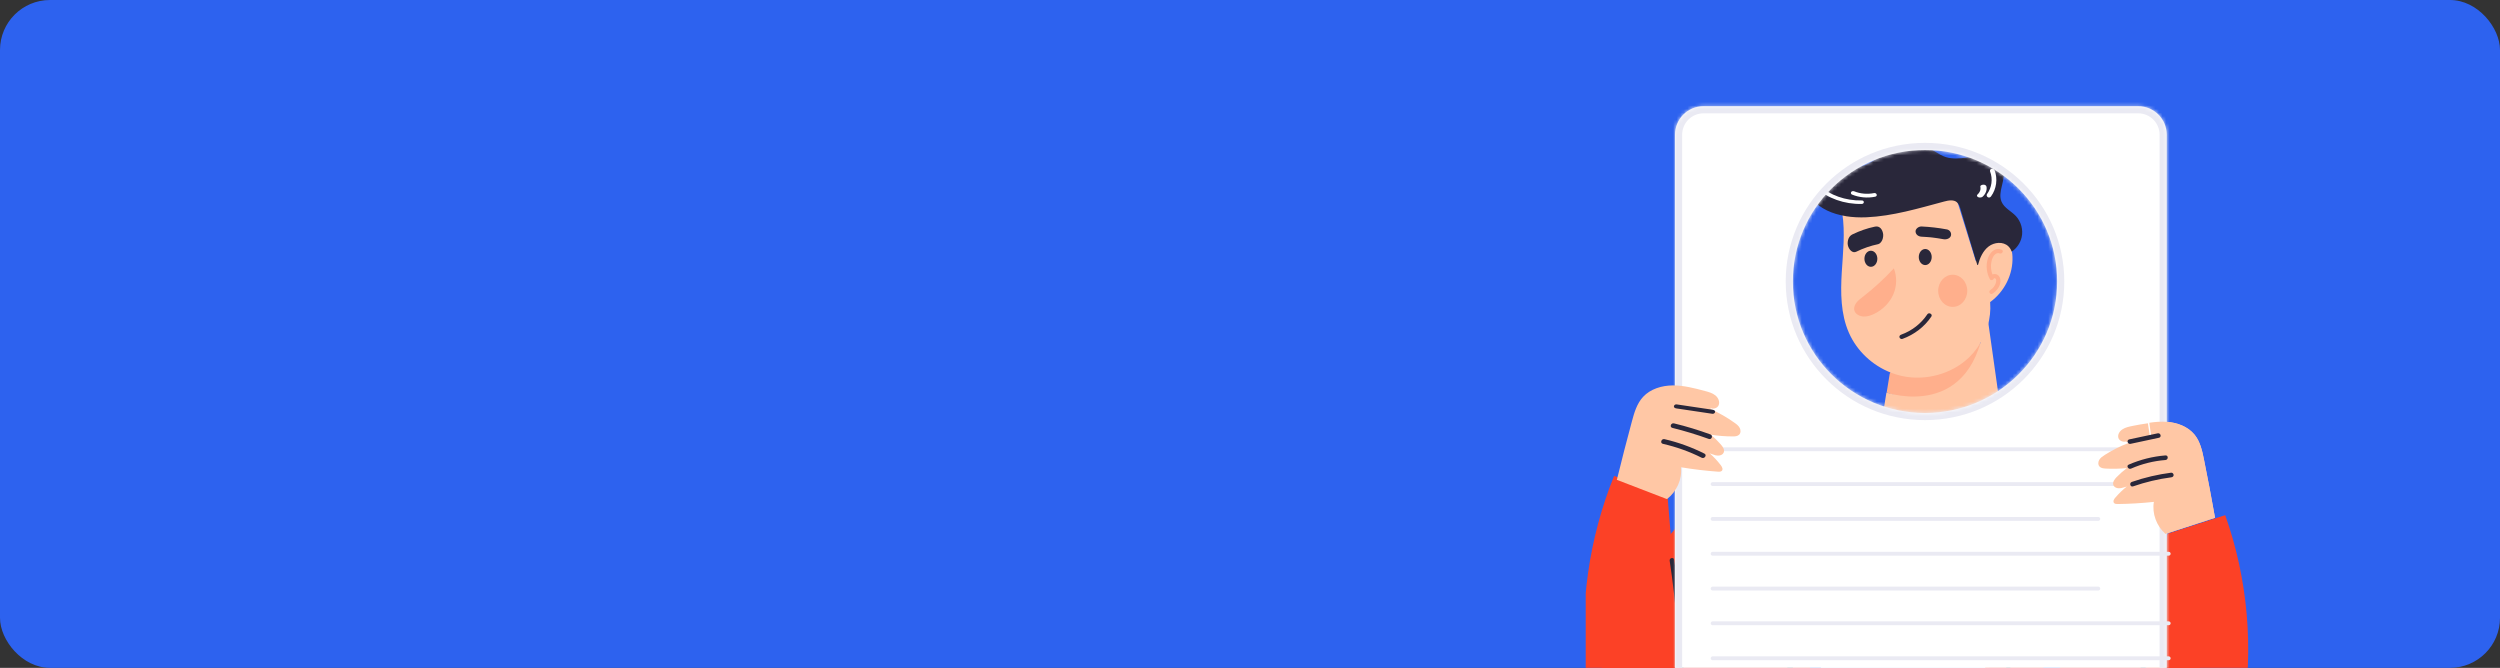
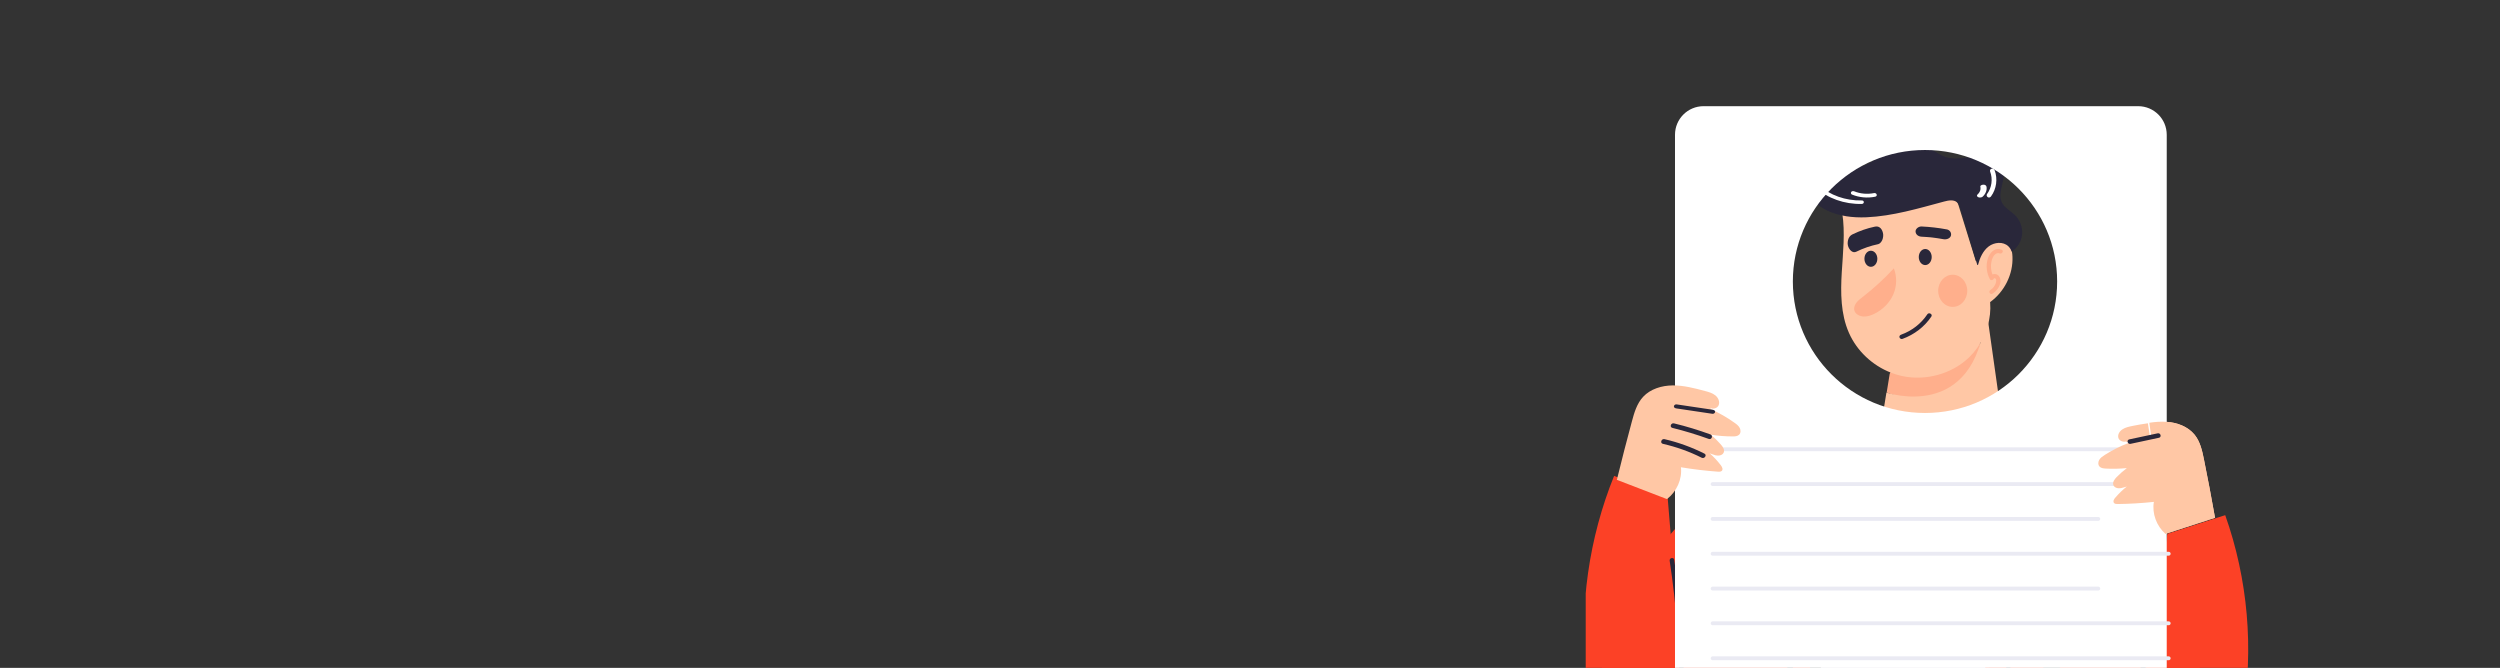
<svg xmlns="http://www.w3.org/2000/svg" width="700" height="187" viewBox="0 0 700 187" fill="none">
  <rect x="0" y="0" width="700" height="187" fill="#333333" stroke="none" />
  <g clip-path="url(#clip0_1226_19705)">
-     <rect width="700" height="187" rx="14" fill="#2D62EF" />
    <g clip-path="url(#clip1_1226_19705)">
      <path d="M517.138 289.105C512.575 288.963 508.343 288.721 504.5 288.421C506.299 241.578 512.892 136.191 513.41 127.954C517.124 127.982 519.7 128.196 519.7 128.196C519.7 128.196 523.774 142.02 533.951 143.26C544.128 144.514 555.269 125.246 555.269 125.246C555.269 125.246 555.729 125.246 556.579 125.246L557.5 287.452C542.559 289.177 528.783 289.476 517.153 289.105H517.138Z" fill="#E9E2F2" />
      <path d="M617.151 208.284C615.709 212.004 612.575 215.541 608.1 215.104C605.725 214.879 603.553 213.737 601.615 212.441C599.647 211.131 597.796 209.665 596.003 208.157C592.331 205.071 588.935 201.676 585.786 198.096C580.525 192.164 575.89 185.753 571.357 179.299L583.877 296.48C581.953 297.17 580.029 297.748 578.135 298.199C566.664 301.059 556.506 300.087 556.506 300.087L556.433 285.63L555.5 125.246C561.111 125.387 583.382 127.162 595.508 146.129C597.373 149.046 599.428 152.611 601.6 156.57C603.655 159.854 605.579 163.207 607.372 166.631C609.602 170.915 611.598 175.325 613.362 179.82C615.169 184.4 616.874 189.106 617.807 193.925C618.74 198.674 618.915 203.719 617.166 208.298L617.151 208.284Z" fill="#FC4126" />
      <path d="M510.5 125.247C509.986 133.511 503.44 239.421 501.653 286.511C501.468 291.61 501.325 296.006 501.253 299.53C501.253 299.53 487.305 301.85 478.201 298.14C476.429 297.41 474.842 296.45 473.57 295.204L485.218 189.924C481.331 195.596 476.471 200.695 470.883 204.59C467.625 206.882 463.852 208.228 459.893 207.082C456.177 206.008 453.133 203.244 451.247 199.907C447.416 193.133 448.131 184.711 450.132 177.493C452.933 167.439 458.65 158.273 466.31 151.227C474.113 142.075 482.817 133.31 488.762 129.314C494.007 125.791 503.983 125.218 510.486 125.247H510.5Z" fill="#FC4126" />
      <path d="M501.72 184.253C501.157 178.4 500.643 172.546 500.279 166.692C499.948 161.222 499.815 155.723 500.312 150.253C500.875 144.087 502.3 137.934 505.166 132.223C505.547 131.47 504.255 130.83 503.874 131.583C498.738 141.827 498.125 153.123 498.655 164.12C499.235 176.183 500.494 188.274 502.002 200.28C502.863 207.129 503.874 213.963 505.05 220.783C505.183 221.593 506.624 221.252 506.491 220.442C504.421 208.436 502.896 196.359 501.737 184.268L501.72 184.253Z" fill="#29273A" />
      <path d="M563.162 125.469C562.692 124.815 561.871 125.746 562.34 126.386C565.367 130.634 566.319 136.176 566.319 141.472C566.319 147.538 565.367 153.633 564.714 159.656C563.397 171.789 562.066 183.936 560.749 196.069C560.005 202.92 559.249 209.772 558.505 216.624C558.414 217.453 559.588 217.453 559.679 216.624C561.036 204.215 562.379 191.806 563.736 179.397C564.414 173.2 565.093 166.988 565.771 160.791C566.436 154.666 567.389 148.469 567.493 142.286C567.597 136.336 566.567 130.226 563.188 125.469H563.162Z" fill="#29273A" />
      <path d="M572.119 151.871C571.142 159.412 570.607 167.011 570.5 174.61C570.5 175.458 571.86 175.458 571.875 174.61C571.982 167.011 572.516 159.412 573.494 151.871C573.601 151.038 572.226 151.038 572.119 151.871Z" fill="#29273A" />
-       <path d="M575.43 166.672C574.797 168.941 574.163 171.223 573.529 173.492C573.314 174.244 574.354 174.572 574.57 173.82C575.203 171.551 575.837 169.269 576.471 167C576.686 166.248 575.646 165.92 575.43 166.672Z" fill="#29273A" />
      <path d="M486.128 154.845C486.141 154.046 485.565 154.046 485.552 154.845C485.417 165.114 485.545 175.411 485.923 185.652C485.955 186.437 486.525 186.451 486.499 185.652C486.122 175.411 485.994 165.114 486.128 154.845Z" fill="#29273A" />
      <path d="M554.5 92.5L555.371 91C552.536 120.888 528.271 109.89 528.271 109.89L529.108 104.735L529.392 104.007C530.345 104.39 531.325 104.684 532.317 104.901C538.489 106.215 545.281 103.352 549.804 99C552.935 95.975 554.919 97.813 555.37 93.5L554.5 92.5Z" fill="#FFAF8C" />
      <path d="M559.871 112.751C559.871 112.751 549.67 130.241 540.351 129.103C531.02 127.977 527.303 115.429 527.303 115.429L528.199 109.905C528.199 109.905 553.07 118.507 555.97 88.21H555.917C556.023 87.149 556.036 86.088 555.97 85.027L559.885 112.751H559.871Z" fill="#FFC7A5" />
      <path d="M557.246 84.634V84.712C557.325 85.817 557.312 86.923 557.192 88.016C556.714 92.555 554.616 96.951 551.268 100.138C546.446 104.729 539.207 106.693 532.632 105.302C531.569 105.067 530.52 104.755 529.51 104.365C524.277 102.349 519.907 98.239 517.688 93.166C515.377 87.898 515.351 81.954 515.696 76.245C516.028 70.717 516.679 65.137 515.829 59.661C517.768 59.96 519.747 60.038 521.673 59.96C529.192 59.648 536.511 57.502 543.803 55.616C545.065 55.291 546.566 55.031 547.522 55.889C548.014 56.344 548.24 57.008 548.439 57.658C550.046 62.809 551.627 67.972 553.234 73.123L553.433 73.058C553.951 71.133 554.841 69.208 556.449 67.998C558.082 66.802 560.58 66.581 562.054 67.946C562.492 68.362 562.825 68.87 563.024 69.416C563.329 70.17 563.462 71.029 563.489 71.861C563.714 76.778 561.244 81.707 557.206 84.608L557.246 84.634Z" fill="#FFC7A5" />
      <path d="M516.83 60.524C513.13 59.929 509.639 58.488 507.259 55.632C505.926 54.019 505.01 51.705 505.991 49.867C507.102 47.738 509.953 47.434 512.319 47.434C516.007 47.434 519.864 47.487 523.146 45.821C525.787 44.512 527.853 42.185 530.533 40.942C533.292 39.673 536.574 39.686 539.307 40.982C541.216 41.894 542.851 43.362 544.864 43.996C546.734 44.578 548.734 44.38 550.683 44.115C552.618 43.864 554.592 43.547 556.514 43.944C558.436 44.327 560.319 45.57 560.868 47.461C561.744 50.409 559.221 53.715 560.45 56.518C561.208 58.263 563.144 59.109 564.438 60.484C565.902 62.045 566.543 64.358 566.059 66.448C565.693 68.074 564.66 69.528 563.287 70.454C563.078 69.885 562.764 69.37 562.333 68.96C560.882 67.571 558.41 67.796 556.815 69.013C555.22 70.242 554.357 72.199 553.847 74.156L553.651 74.222C552.069 68.986 550.513 63.737 548.931 58.501C548.734 57.84 548.512 57.166 548.028 56.703C547.087 55.817 545.596 56.095 544.367 56.425C537.189 58.342 529.997 60.524 522.584 60.841C520.688 60.921 518.739 60.841 516.83 60.537V60.524Z" fill="#29273A" />
      <path d="M530.274 75.134C531.185 77.482 531.129 80.105 530.134 82.415C529.139 84.738 527.192 86.712 524.754 87.898C523.829 88.335 522.82 88.685 521.769 88.623C520.718 88.56 519.667 88.035 519.303 87.161C518.98 86.412 519.219 85.55 519.709 84.863C520.185 84.189 520.886 83.652 521.573 83.127C524.726 80.679 527.64 78.006 530.288 75.121L530.274 75.134Z" fill="#FFAF8C" />
      <path d="M539.634 88.03C537.924 90.595 535.332 92.626 532.312 93.709C531.985 93.829 531.743 94.123 531.857 94.47C531.942 94.764 532.341 95.031 532.669 94.898C536.016 93.682 538.864 91.49 540.773 88.644C541.229 87.963 540.089 87.348 539.634 88.016V88.03Z" fill="#29273A" />
      <path d="M527.232 65.24C527.083 64.62 526.799 64.037 526.365 63.727C525.891 63.38 525.444 63.362 524.916 63.472C522.803 63.909 520.731 64.639 518.727 65.605C518.253 65.842 517.86 66.17 517.603 66.772C517.373 67.319 517.264 68.121 517.413 68.723C517.711 69.945 518.74 70.984 519.729 70.492C521.733 69.507 523.805 68.796 525.918 68.358C526.352 68.267 526.839 67.684 527.042 67.191C527.273 66.644 527.381 65.842 527.232 65.24Z" fill="#29273A" />
      <path d="M545.071 64.227C542.772 63.795 540.411 63.527 538.063 63.414C537.166 63.373 536.305 64.104 536.355 64.845C536.404 65.659 537.104 66.235 538.063 66.276C538.617 66.297 539.17 66.338 539.711 66.379C539.969 66.4 540.215 66.421 540.473 66.441C540.596 66.451 540.731 66.462 540.854 66.482C540.891 66.482 540.94 66.482 540.977 66.493C542.046 66.626 543.104 66.781 544.161 66.977C545.034 67.141 546.054 66.76 546.263 65.978C546.46 65.247 546.005 64.392 545.071 64.217V64.227Z" fill="#29273A" />
      <path d="M521.302 56.125C516.761 56.231 512.335 54.651 509.287 51.86C508.781 51.396 507.946 52.092 508.452 52.555C511.702 55.536 516.47 57.221 521.302 57.105C522.06 57.084 522.06 56.104 521.302 56.125Z" fill="white" />
      <path d="M524.722 54.065C522.872 54.436 520.889 54.267 519.185 53.569C518.879 53.445 518.52 53.501 518.333 53.76C518.174 53.986 518.253 54.358 518.56 54.481C520.583 55.304 522.872 55.529 525.055 55.079C525.827 54.921 525.494 53.918 524.722 54.065Z" fill="white" />
      <path d="M558.464 47.663C558.339 47.35 558.032 47.133 557.67 47.228C557.349 47.309 557.098 47.676 557.224 48.003C558.032 50.124 557.711 52.516 556.359 54.352C556.15 54.624 556.304 55.059 556.596 55.222C556.917 55.412 557.279 55.276 557.488 54.991C559.022 52.897 559.398 50.069 558.492 47.663H558.464Z" fill="white" />
      <path d="M556.199 52.236C556.144 51.961 555.848 51.685 555.348 51.708C554.922 51.72 554.423 51.949 554.497 52.236C554.534 52.443 554.552 52.661 554.534 52.879C554.534 52.936 554.534 52.993 554.515 53.051C554.515 53.074 554.515 53.269 554.515 53.12C554.515 53.212 554.46 53.315 554.423 53.418C554.349 53.625 554.256 53.82 554.108 54.015C554.108 54.026 554.089 54.049 554.071 54.061C554.034 54.107 553.997 54.164 553.941 54.21C553.849 54.313 553.756 54.405 553.664 54.508C553.423 54.738 553.571 55.105 553.978 55.243C554.404 55.38 554.885 55.3 555.163 55.047C556.014 54.233 556.403 53.223 556.218 52.248L556.199 52.236Z" fill="white" />
      <path d="M523.848 74.706C524.848 74.706 525.658 73.698 525.658 72.455C525.658 71.211 524.848 70.203 523.848 70.203C522.848 70.203 522.038 71.211 522.038 72.455C522.038 73.698 522.848 74.706 523.848 74.706Z" fill="#29273A" />
      <path d="M539.067 74.222C540.067 74.222 540.877 73.214 540.877 71.97C540.877 70.727 540.067 69.719 539.067 69.719C538.067 69.719 537.257 70.727 537.257 71.97C537.257 73.214 538.067 74.222 539.067 74.222Z" fill="#29273A" />
      <path d="M558.24 71.656C558.566 71.174 559.231 70.68 559.857 70.946C560.562 71.238 561.188 70.223 560.47 69.931C558.527 69.119 557.093 70.781 556.584 72.43C555.997 74.333 556.232 76.388 557.145 78.151C557.38 78.621 558.11 78.468 558.253 78.012C558.305 77.821 558.632 77.91 558.749 78.012C559.075 78.291 558.918 78.938 558.814 79.268C558.566 80.067 558.019 80.752 557.301 81.208C556.662 81.627 557.262 82.654 557.914 82.223C559.231 81.361 560.431 79.712 560.079 78.088C559.923 77.365 559.375 76.794 558.605 76.731C558.345 76.705 558.11 76.756 557.888 76.845C557.484 75.766 557.353 74.599 557.562 73.483C557.679 72.849 557.875 72.202 558.24 71.656Z" fill="#FFAF8C" />
      <path d="M546.76 85.928C549.01 85.928 550.833 83.912 550.833 81.425C550.833 78.938 549.01 76.922 546.76 76.922C544.511 76.922 542.688 78.938 542.688 81.425C542.688 83.912 544.511 85.928 546.76 85.928Z" fill="#FFAF8C" />
      <path d="M468.456 206.068C467.726 206.844 466.869 207.477 465.928 207.952C464.285 208.814 462.388 209.231 460.534 209.246C456.573 209.274 452.626 207.578 449.873 204.673C445.898 200.459 444.676 194.305 444.086 188.466C442.19 169.772 444.915 150.603 451.952 133.246C452.654 133.534 453.343 133.807 454.045 134.095C458.357 135.849 462.655 137.589 466.953 139.329C466.953 139.43 466.953 139.53 466.967 139.631C467.403 144.952 467.852 150.258 468.288 155.564C469.285 167.572 470.282 179.565 471.279 191.572C471.687 196.634 471.898 202.372 468.456 206.039V206.068Z" fill="#FC4126" />
      <path d="M468.773 156.736C468.644 155.925 467.392 156.195 467.507 157.006C469.406 169.439 470.298 182.015 470.198 194.591C470.198 195.416 471.478 195.487 471.492 194.662C471.593 181.972 470.687 169.283 468.773 156.736Z" fill="#29273A" />
      <path d="M627.944 200.313C626.965 206.129 625.288 212.249 620.836 216.251C620.242 216.788 619.589 217.281 618.921 217.716C616.116 219.529 612.688 220.443 609.319 220.211C608.087 220.138 606.855 219.892 605.683 219.471C604.05 218.427 602.358 217.209 600.637 215.874C597.832 212.002 598.351 206.578 599.063 201.778C600.562 191.713 602.061 181.634 603.575 171.554C604.659 164.274 605.727 157.008 606.811 149.728L606.855 149.453C611.486 147.959 616.146 146.45 620.791 144.971C621.548 144.725 622.29 144.493 623.062 144.246C629.414 162.157 631.106 181.619 627.959 200.328L627.944 200.313Z" fill="#FC4126" />
      <path d="M601.155 173.713C599.59 182.945 598.684 192.277 598.5 201.623C598.485 202.454 599.866 202.454 599.881 201.623C600.065 192.391 600.94 183.174 602.49 174.056C602.628 173.24 601.293 172.897 601.155 173.713Z" fill="#29273A" />
      <path d="M595.339 123.583C594.599 123.88 593.513 123.489 593.196 122.746C592.819 121.855 593.392 120.789 594.267 120.222C595.128 119.642 596.229 119.439 597.285 119.223C598.658 118.953 600.017 118.697 601.405 118.521L601.963 122.112C599.745 122.503 597.557 123.07 595.444 123.826L595.339 123.583Z" fill="#FFC7A5" />
      <path d="M606.6 149.426C606.513 149.454 606.426 149.483 606.339 149.497C603.839 147.291 602.517 143.794 603.084 140.527C599.727 140.886 596.37 141.086 592.985 141.129C592.607 141.129 592.157 141.129 591.909 140.814C591.575 140.37 591.909 139.739 592.287 139.338C593.261 138.206 594.336 137.16 595.499 136.229C594.961 136.372 594.438 136.572 593.9 136.673C593.086 136.83 592.069 136.615 591.75 135.856C591.43 135.054 592.055 134.208 592.665 133.578C593.551 132.675 594.511 131.83 595.513 131.07C593.537 131.256 591.532 131.314 589.555 131.199C588.945 131.156 588.277 131.084 587.87 130.64C587.405 130.139 587.449 129.322 587.797 128.749C588.146 128.161 588.742 127.76 589.323 127.388C591.444 126.041 593.711 124.894 596.065 124.006C598.1 123.203 600.207 122.602 602.343 122.186L601.805 118.374C603.403 118.131 605.031 118.002 606.644 118.117C609.608 118.303 612.616 119.435 614.476 121.713C616.06 123.662 616.612 126.198 617.106 128.648C618.196 134.008 619.213 139.395 620.172 144.783L620.23 144.969C615.682 146.431 611.119 147.921 606.586 149.397L606.6 149.426Z" fill="#FFC7A5" />
      <path d="M607.963 132.346C604.2 132.833 600.495 133.693 596.905 134.939C596.121 135.212 596.455 136.458 597.254 136.186C600.727 134.982 604.316 134.123 607.963 133.65C608.312 133.607 608.617 133.392 608.617 133.005C608.617 132.69 608.312 132.317 607.963 132.36V132.346Z" fill="#29273A" />
      <path d="M606.338 127.516C602.763 127.802 599.305 128.676 596.035 130.095C595.265 130.424 595.933 131.542 596.689 131.212C599.741 129.88 603.01 129.063 606.338 128.805C607.166 128.734 607.18 127.458 606.338 127.516Z" fill="#29273A" />
      <path d="M604.161 121.327C601.501 121.9 598.842 122.473 596.183 123.032C595.369 123.204 595.704 124.451 596.532 124.279C599.191 123.705 601.85 123.132 604.509 122.573C605.323 122.401 604.989 121.155 604.161 121.327Z" fill="#29273A" />
      <mask id="path-35-inside-1_1226_19705" fill="white">
        <path d="M598.686 29.73C603.104 29.73 606.685 33.312 606.686 37.73V214.581C606.685 218.999 603.104 222.581 598.686 222.581H477C472.582 222.581 469 218.999 469 214.581L469 37.73C469 33.312 472.582 29.73 477 29.73L598.686 29.73ZM539 42.001C518.565 42.001 502 58.485 502 78.818C502 99.152 518.566 115.635 539 115.635C559.434 115.635 576 99.152 576 78.818C576 58.485 559.435 42.001 539 42.001Z" />
      </mask>
      <path d="M598.686 29.73C603.104 29.73 606.685 33.312 606.686 37.73V214.581C606.685 218.999 603.104 222.581 598.686 222.581H477C472.582 222.581 469 218.999 469 214.581L469 37.73C469 33.312 472.582 29.73 477 29.73L598.686 29.73ZM539 42.001C518.565 42.001 502 58.485 502 78.818C502 99.152 518.566 115.635 539 115.635C559.434 115.635 576 99.152 576 78.818C576 58.485 559.435 42.001 539 42.001Z" fill="white" />
-       <path d="M598.686 29.73V27.73V29.73ZM606.686 37.73H608.686V37.73L606.686 37.73ZM606.686 214.581L608.686 214.581V214.581H606.686ZM598.686 222.581V224.581V222.581ZM469 214.581H467V214.581L469 214.581ZM469 37.73L467 37.73V37.73H469ZM539 42.001V40.001V42.001ZM502 78.818H500V78.818L502 78.818ZM539 115.635V117.635V115.635ZM576 78.818L578 78.818V78.818H576ZM598.686 29.73V31.73C601.999 31.73 604.685 34.417 604.686 37.73L606.686 37.73L608.686 37.73C608.685 32.208 604.208 27.73 598.686 27.73V29.73ZM606.686 37.73H604.686V214.581H606.686H608.686V37.73H606.686ZM606.686 214.581L604.686 214.581C604.685 217.895 601.999 220.581 598.686 220.581V222.581V224.581C604.208 224.581 608.685 220.104 608.686 214.581L606.686 214.581ZM598.686 222.581V220.581H477V222.581V224.581H598.686V222.581ZM477 222.581V220.581C473.686 220.581 471 217.895 471 214.581L469 214.581L467 214.581C467 220.104 471.477 224.581 477 224.581V222.581ZM469 214.581H471L471 37.73H469H467L467 214.581H469ZM469 37.73L471 37.73C471 34.417 473.686 31.73 477 31.73V29.73V27.73C471.477 27.73 467 32.208 467 37.73L469 37.73ZM477 29.73V31.73L598.686 31.73V29.73V27.73L477 27.73V29.73ZM539 42.001V40.001C517.47 40.001 500 57.371 500 78.818H502H504C504 59.599 519.661 44.001 539 44.001V42.001ZM502 78.818L500 78.818C500 100.266 517.47 117.635 539 117.635V115.635V113.635C519.661 113.635 504 98.038 504 78.818L502 78.818ZM539 115.635V117.635C560.53 117.635 578 100.266 578 78.818L576 78.818L574 78.818C574 98.038 558.339 113.635 539 113.635V115.635ZM576 78.818H578C578 57.371 560.53 40.001 539 40.001V42.001V44.001C558.339 44.001 574 59.599 574 78.818H576Z" fill="#EAEAF3" mask="url(#path-35-inside-1_1226_19705)" />
      <path d="M612.493 125.246H479.534C479.235 125.246 478.992 125.489 478.992 125.788C478.992 126.087 479.235 126.33 479.534 126.33H612.493C612.792 126.33 613.034 126.087 613.034 125.788C613.034 125.489 612.792 125.246 612.493 125.246Z" fill="#EAEAF3" />
      <path d="M601.98 135H479.535C479.236 135 478.993 135.243 478.993 135.542C478.993 135.841 479.236 136.084 479.535 136.084H601.98C602.28 136.084 602.522 135.841 602.522 135.542C602.522 135.243 602.28 135 601.98 135Z" fill="#EAEAF3" />
      <path d="M587.525 144.752H479.535C479.236 144.752 478.993 144.995 478.993 145.294C478.993 145.593 479.236 145.836 479.535 145.836H587.525C587.824 145.836 588.067 145.593 588.067 145.294C588.067 144.995 587.824 144.752 587.525 144.752Z" fill="#EAEAF3" />
      <path d="M607.237 154.504H479.535C479.236 154.504 478.993 154.746 478.993 155.046C478.993 155.345 479.236 155.588 479.535 155.588H607.237C607.536 155.588 607.779 155.345 607.779 155.046C607.779 154.746 607.536 154.504 607.237 154.504Z" fill="#EAEAF3" />
      <path d="M607.237 173.98H479.535C479.236 173.98 478.993 174.223 478.993 174.522C478.993 174.822 479.236 175.064 479.535 175.064H607.237C607.536 175.064 607.779 174.822 607.779 174.522C607.779 174.223 607.536 173.98 607.237 173.98Z" fill="#EAEAF3" />
      <path d="M607.237 183.779H479.535C479.236 183.779 478.993 184.022 478.993 184.321C478.993 184.62 479.236 184.863 479.535 184.863H607.237C607.536 184.863 607.779 184.62 607.779 184.321C607.779 184.022 607.536 183.779 607.237 183.779Z" fill="#EAEAF3" />
      <path d="M587.525 164.256H479.535C479.236 164.256 478.993 164.498 478.993 164.798C478.993 165.097 479.236 165.34 479.535 165.34H587.525C587.824 165.34 588.067 165.097 588.067 164.798C588.067 164.498 587.824 164.256 587.525 164.256Z" fill="#EAEAF3" />
      <path d="M466.463 139.64C461.879 137.864 457.295 136.102 452.695 134.34L452.77 134.151C454.089 128.735 455.482 123.362 456.935 117.975C457.594 115.529 458.328 112.981 460.081 111.103C462.134 108.89 465.31 107.943 468.366 107.914C471.422 107.9 474.419 108.686 477.37 109.472C478.404 109.749 479.483 110.04 480.307 110.71C481.131 111.379 481.64 112.544 481.205 113.505C480.846 114.277 479.752 114.641 479.033 114.262L478.913 114.524C481.295 115.573 483.558 116.869 485.655 118.368C486.224 118.761 486.809 119.213 487.123 119.824C487.453 120.436 487.438 121.266 486.943 121.731C486.479 122.168 485.79 122.197 485.176 122.197C483.123 122.197 481.056 122.037 479.048 121.717C480.037 122.561 480.966 123.479 481.82 124.44C482.419 125.109 483.003 125.997 482.599 126.784C482.209 127.541 481.161 127.686 480.337 127.483C479.782 127.352 479.258 127.089 478.719 126.929C479.857 127.934 480.906 129.07 481.835 130.278C482.179 130.729 482.509 131.385 482.134 131.807C481.88 132.098 481.415 132.098 481.011 132.069C477.535 131.821 474.089 131.399 470.658 130.831C471.048 134.18 469.475 137.645 466.763 139.742C466.673 139.698 466.583 139.669 466.493 139.64H466.463Z" fill="#FFC7A5" />
      <path d="M477.242 127.011C473.679 125.226 469.945 123.857 466.056 122.964C465.185 122.764 464.733 124.072 465.605 124.272C469.37 125.134 473.026 126.426 476.464 128.165C477.257 128.565 478.035 127.411 477.242 127.011Z" fill="#29273A" />
      <path d="M478.896 121.629C475.566 120.423 472.19 119.381 468.734 118.547C467.85 118.338 467.393 119.589 468.276 119.812C471.716 120.661 475.109 121.689 478.438 122.895C479.29 123.207 479.748 121.942 478.896 121.629Z" fill="#29273A" />
      <path d="M479.592 114.739C476.199 114.238 472.821 113.725 469.428 113.224C469.059 113.174 468.721 113.475 468.691 113.75C468.66 114.088 468.967 114.288 469.335 114.351C472.729 114.852 476.107 115.365 479.5 115.866C479.868 115.916 480.206 115.615 480.237 115.34C480.268 115.002 479.96 114.802 479.592 114.739Z" fill="#29273A" />
      <path d="M595.339 123.583C594.599 123.88 593.513 123.489 593.196 122.746C592.819 121.855 593.392 120.789 594.267 120.222C595.128 119.642 596.229 119.439 597.285 119.223C598.658 118.953 600.017 118.697 601.405 118.521L601.963 122.112C599.745 122.503 597.557 123.07 595.444 123.826L595.339 123.583Z" fill="#FFC7A5" />
      <path d="M606.6 149.426C606.513 149.454 606.426 149.483 606.339 149.497C603.839 147.291 602.517 143.794 603.084 140.527C599.727 140.886 596.37 141.086 592.985 141.129C592.607 141.129 592.157 141.129 591.909 140.814C591.575 140.37 591.909 139.739 592.287 139.338C593.261 138.206 594.336 137.16 595.499 136.229C594.961 136.372 594.438 136.572 593.9 136.673C593.086 136.83 592.069 136.615 591.75 135.856C591.43 135.054 592.055 134.208 592.665 133.578C593.551 132.675 594.511 131.83 595.513 131.07C593.537 131.256 591.532 131.314 589.555 131.199C588.945 131.156 588.277 131.084 587.87 130.64C587.405 130.139 587.449 129.322 587.797 128.749C588.146 128.161 588.742 127.76 589.323 127.388C591.444 126.041 593.711 124.894 596.065 124.006C598.1 123.203 600.207 122.602 602.343 122.186L601.805 118.374C603.403 118.131 605.031 118.002 606.644 118.117C609.608 118.303 612.616 119.435 614.476 121.713C616.06 123.662 616.612 126.198 617.106 128.648C618.196 134.008 619.213 139.395 620.172 144.783L620.23 144.969C615.682 146.431 611.119 147.921 606.586 149.397L606.6 149.426Z" fill="#FFC7A5" />
-       <path d="M607.963 132.346C604.2 132.833 600.495 133.693 596.905 134.939C596.121 135.212 596.455 136.458 597.254 136.186C600.727 134.982 604.316 134.123 607.963 133.65C608.312 133.607 608.617 133.392 608.617 133.005C608.617 132.69 608.312 132.317 607.963 132.36V132.346Z" fill="#29273A" />
-       <path d="M606.338 127.516C602.763 127.802 599.305 128.676 596.035 130.095C595.265 130.424 595.933 131.542 596.689 131.212C599.741 129.88 603.01 129.063 606.338 128.805C607.166 128.734 607.18 127.458 606.338 127.516Z" fill="#29273A" />
      <path d="M604.161 121.327C601.501 121.9 598.842 122.473 596.183 123.032C595.369 123.204 595.704 124.451 596.532 124.279C599.191 123.705 601.85 123.132 604.509 122.573C605.323 122.401 604.989 121.155 604.161 121.327Z" fill="#29273A" />
    </g>
  </g>
  <defs>
    <clipPath id="clip0_1226_19705">
      <rect width="700" height="187" fill="white" />
    </clipPath>
    <clipPath id="clip1_1226_19705">
      <rect width="186" height="160" fill="white" transform="translate(444 27)" />
    </clipPath>
  </defs>
</svg>